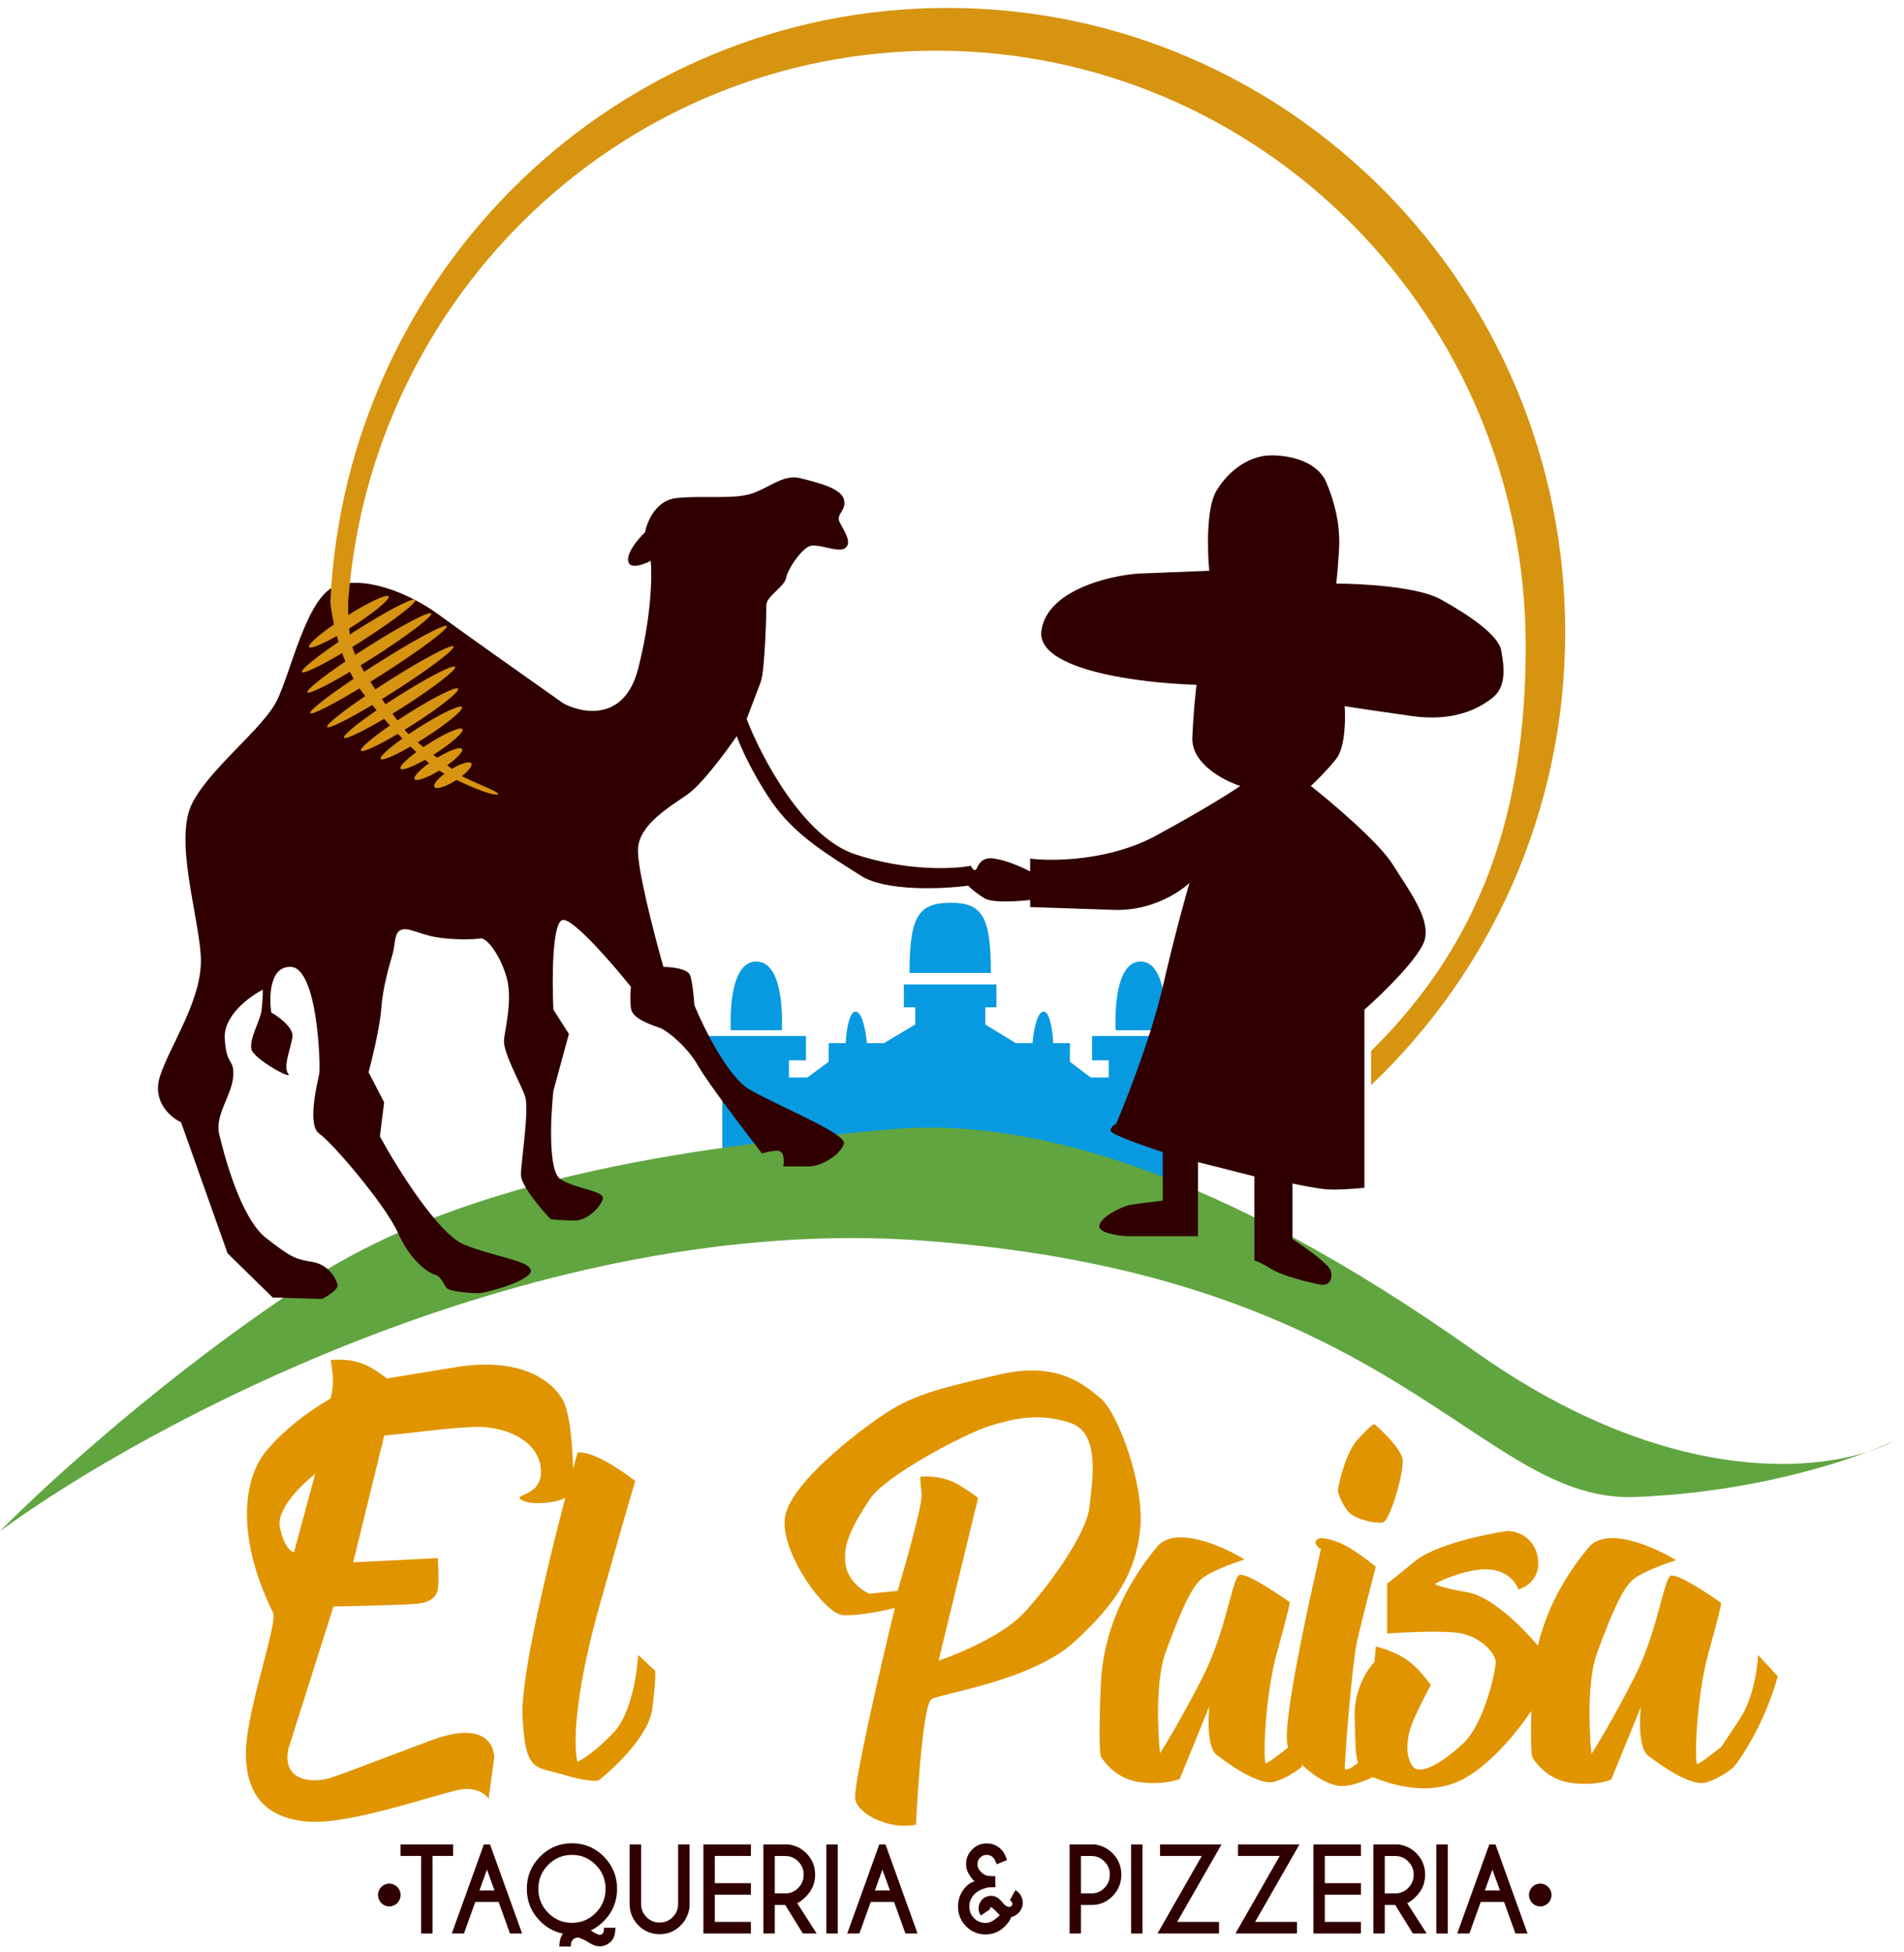
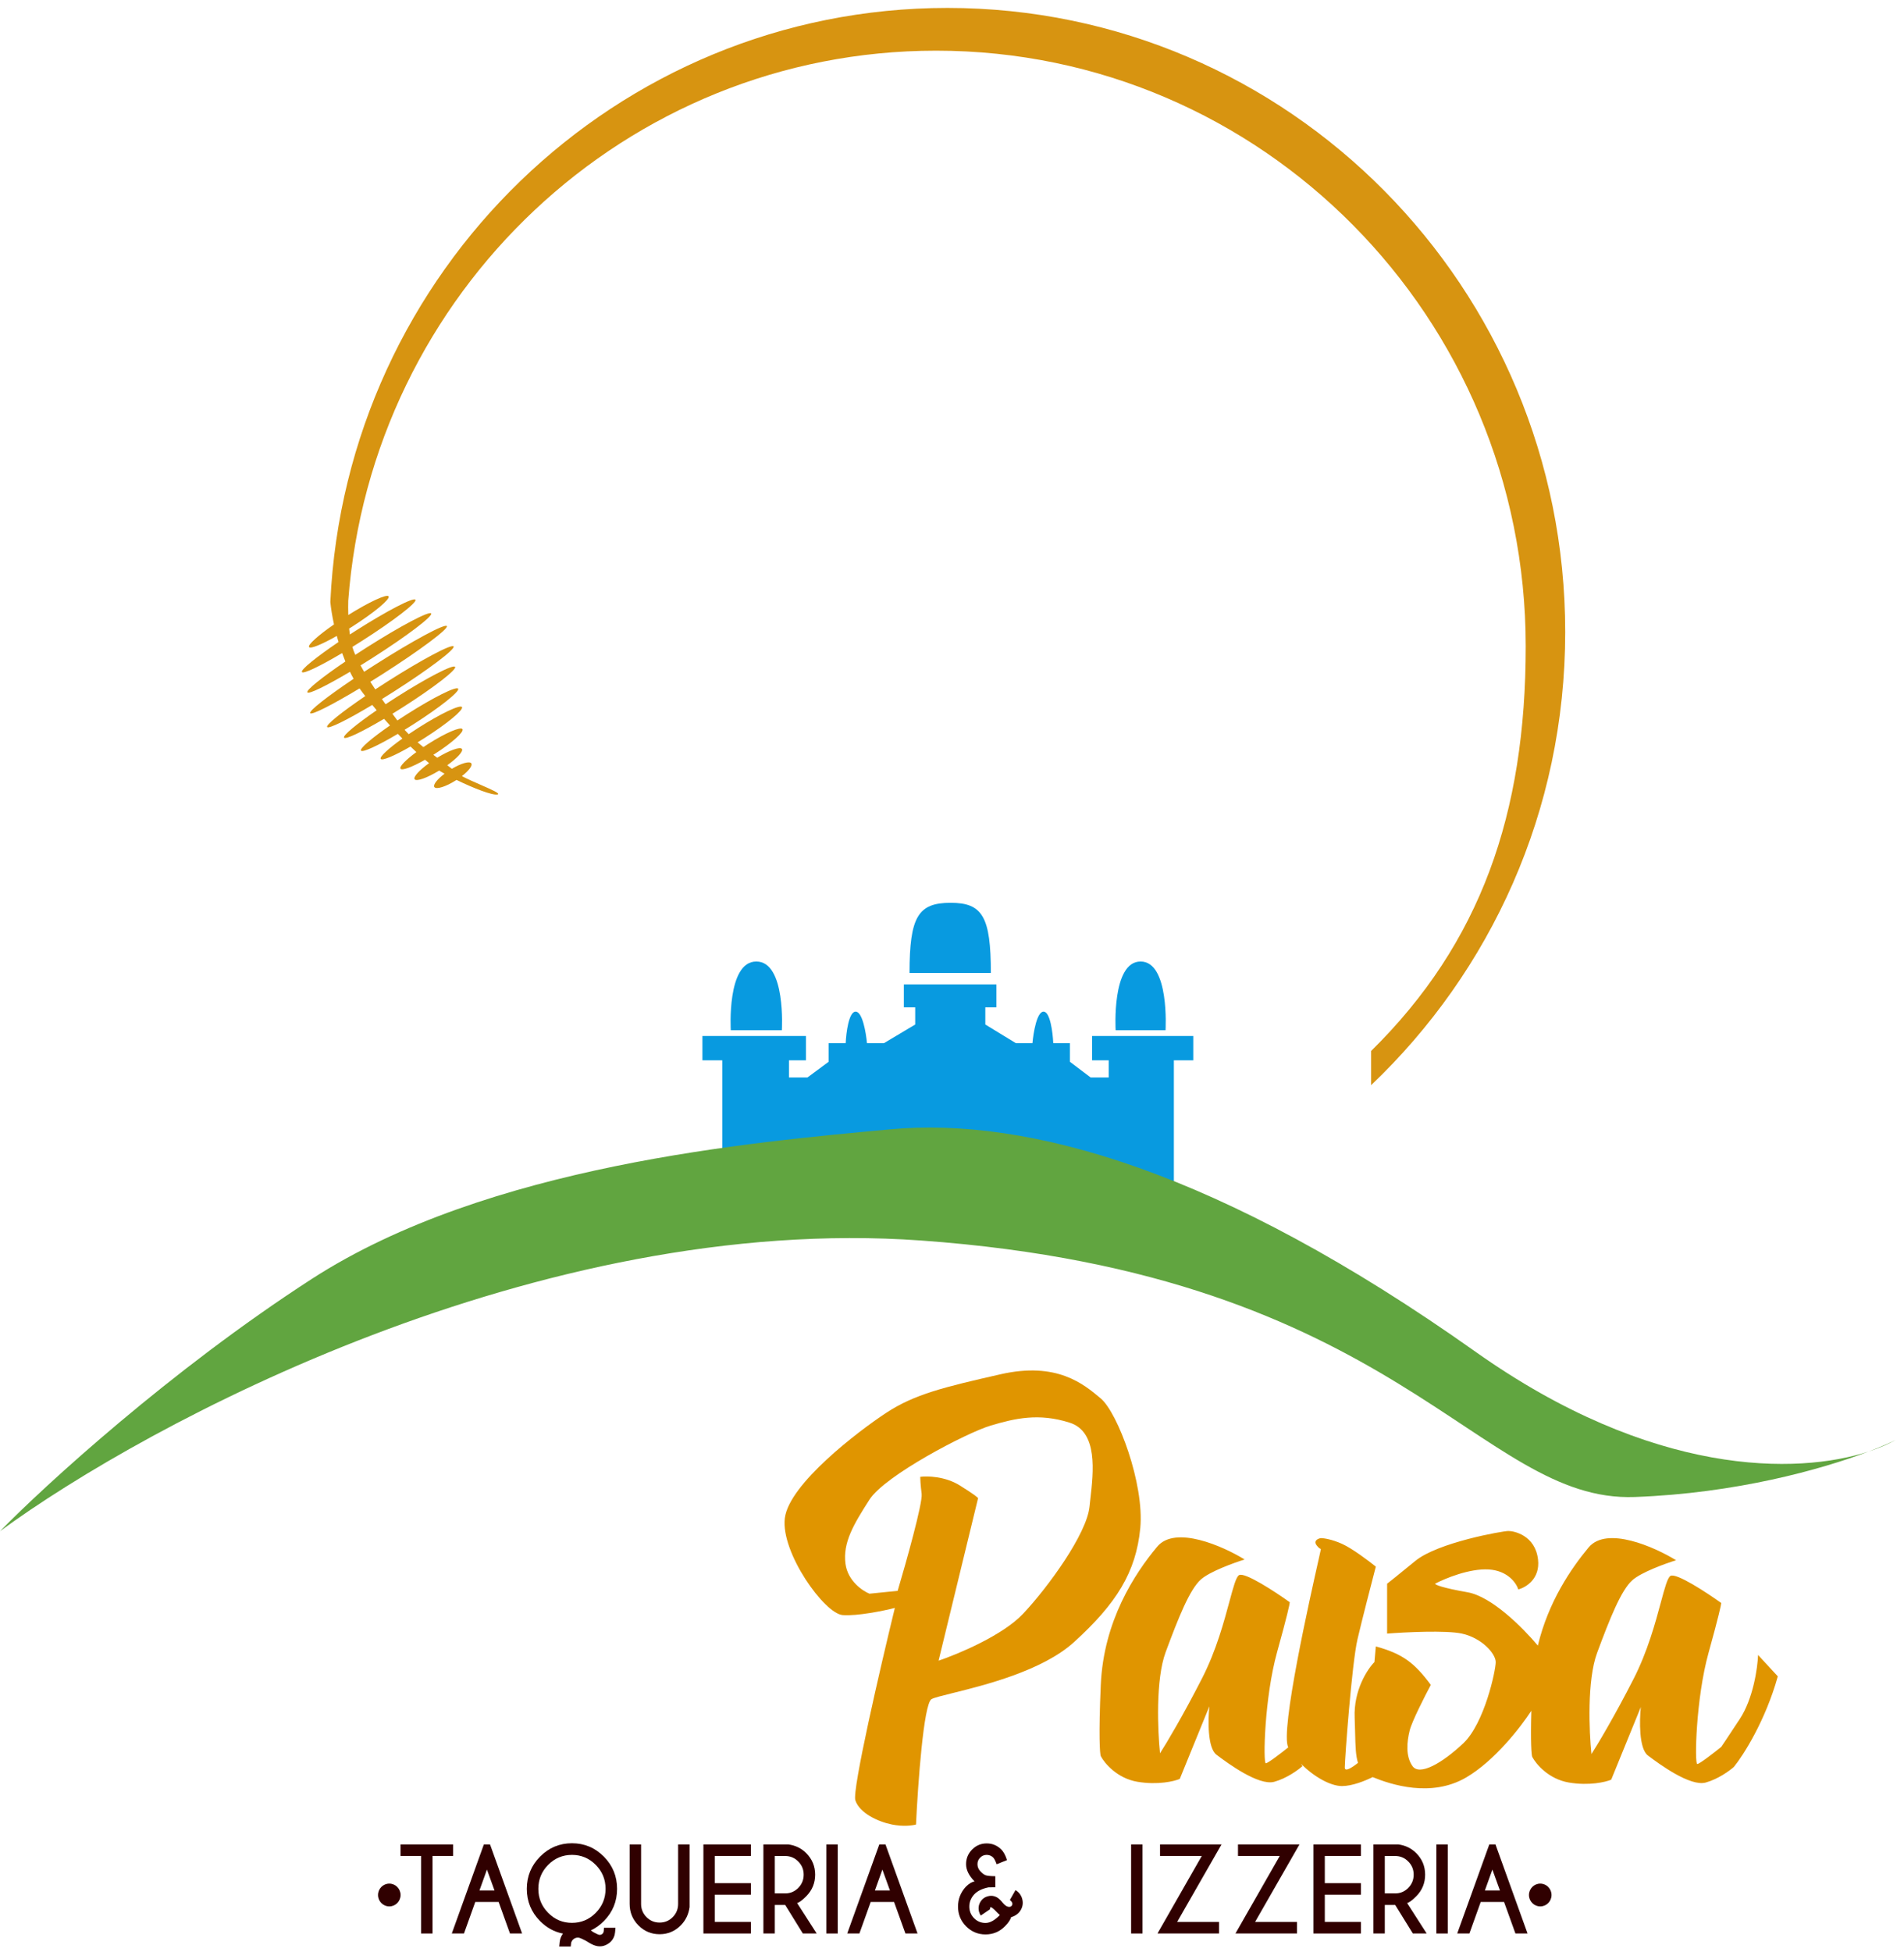
<svg xmlns="http://www.w3.org/2000/svg" width="162" height="166" viewBox="0 0 162 166" fill="none">
  <path d="M77.386 82.751H84.307C84.304 77.974 83.599 76.783 80.886 76.783C78.11 76.783 77.389 77.974 77.386 82.751Z" fill="#089AE0" />
  <path d="M61.454 101.264H99.877V90.18H101.528V88.11H92.918V90.18H94.333V91.642H92.8L91.03 90.302V88.719H89.615C89.576 87.826 89.355 86.039 88.789 86.039C88.223 86.039 87.924 87.826 87.846 88.719H86.43L83.835 87.135V85.674H84.779V83.725H76.903V85.674H77.869V87.135L75.214 88.719H73.765C73.685 87.826 73.379 86.039 72.8 86.039C72.22 86.039 71.995 87.826 71.955 88.719H70.507V90.302L68.696 91.642H67.127V90.18H68.575V88.11H59.765V90.18H61.454V101.264Z" fill="#089AE0" />
  <path d="M64.351 81.776C66.886 81.776 66.524 87.622 66.524 87.622H62.179C62.179 87.622 61.816 81.776 64.351 81.776Z" fill="#089AE0" />
  <path d="M97.046 81.776C94.569 81.776 94.923 87.622 94.923 87.622H99.169C99.169 87.622 99.523 81.776 97.046 81.776Z" fill="#089AE0" />
  <path d="M78.366 105.505C45.82 103.178 12.561 121.018 -0 130.228C3.84 126.31 14.521 116.533 26.522 108.777C41.523 99.082 63.965 97.143 75.726 96.052C87.487 94.961 103.808 99.566 125.53 114.958C140.613 125.645 152.93 125.419 158.98 123.456C159.943 123.09 160.723 122.752 161.293 122.472C160.675 122.819 159.9 123.157 158.98 123.456C154.946 124.988 147.694 127.006 139.091 127.32C125.77 127.804 119.05 108.414 78.366 105.505Z" fill="#61A540" />
-   <path d="M19.363 106.596L23.203 110.353L27.403 110.474C27.883 110.232 28.819 109.65 28.723 109.262C28.603 108.777 28.003 107.565 26.563 107.323C25.123 107.081 24.763 106.959 22.603 105.263C20.443 103.566 19.003 97.991 18.642 96.416C18.282 94.84 19.723 93.143 19.843 91.568C19.963 89.992 19.242 90.72 19.122 88.296C19.026 86.357 21.243 84.741 22.363 84.175C22.363 84.498 22.339 85.314 22.243 85.993C22.123 86.841 21.163 88.417 21.403 89.265C21.643 90.114 25.003 91.931 24.523 91.326C24.043 90.72 24.763 89.144 24.883 88.175C24.979 87.399 23.723 86.478 23.083 86.114C22.883 84.781 22.939 82.139 24.763 82.236C27.043 82.357 27.283 90.72 27.163 91.326C27.043 91.931 26.083 95.689 27.163 96.416C28.243 97.143 32.804 102.475 33.884 104.899C34.964 107.323 36.524 108.293 37.004 108.414C37.484 108.535 37.724 109.141 37.964 109.504C38.204 109.868 40.124 109.989 40.724 109.989C41.324 109.989 45.285 108.898 45.165 108.05C45.045 107.202 42.284 106.959 39.524 105.869C37.316 104.996 33.804 99.365 32.324 96.658L32.684 93.749L31.363 91.204C31.683 89.992 32.348 87.205 32.444 85.751C32.564 83.933 33.164 81.994 33.404 81.145C33.644 80.297 33.524 79.328 34.124 79.085C34.724 78.843 35.684 79.449 37.004 79.691C38.324 79.933 40.244 79.933 40.844 79.812C41.444 79.691 42.644 81.388 43.124 83.206C43.605 85.024 43.005 87.326 42.885 88.417C42.764 89.508 44.325 92.174 44.685 93.265C45.045 94.355 44.325 98.84 44.325 99.93C44.325 100.803 46.005 102.798 46.845 103.687C47.165 103.728 48.021 103.808 48.885 103.808C49.965 103.808 51.045 102.718 51.285 101.99C51.525 101.263 49.005 101.142 47.685 100.294C46.629 99.615 46.845 95.002 47.085 92.78L48.405 87.932L47.085 85.872C46.965 83.327 46.965 78.237 47.925 78.237C48.885 78.237 52.165 82.034 53.685 83.933C53.645 84.216 53.589 84.975 53.685 85.751C53.805 86.72 55.605 87.205 56.206 87.447C56.806 87.69 58.486 89.023 59.446 90.72C60.214 92.077 63.366 96.214 64.846 98.112C65.046 98.031 65.59 97.87 66.166 97.87C66.742 97.87 66.726 98.759 66.646 99.203H68.807C70.007 99.203 71.567 98.112 71.807 97.264C72.047 96.416 66.046 93.992 63.766 92.659C61.942 91.592 59.886 87.447 59.086 85.508C59.046 84.902 58.918 83.545 58.726 82.963C58.534 82.382 57.126 82.236 56.446 82.236C55.685 79.57 54.189 73.825 54.285 72.177C54.405 70.117 56.926 68.663 58.486 67.572C59.734 66.699 61.806 63.896 62.686 62.603C62.966 63.411 63.934 65.633 65.566 68.057C67.606 71.086 70.607 72.783 73.247 74.48C75.359 75.837 80.208 75.611 82.368 75.328C82.568 75.53 83.136 76.031 83.808 76.419C84.48 76.807 86.648 76.661 87.648 76.54V77.146C88.768 77.186 91.776 77.291 94.849 77.388C97.921 77.485 100.369 75.894 101.209 75.086C100.849 76.298 99.889 79.764 98.929 83.933C97.969 88.102 95.889 93.426 94.969 95.567C94.809 95.648 94.489 95.882 94.489 96.173C94.489 96.464 97.449 97.506 98.929 97.991V102.112C98.249 102.192 96.745 102.378 96.169 102.475C95.449 102.596 93.529 103.566 93.529 104.293C93.529 104.875 95.129 105.101 95.929 105.142H101.929V98.84L106.73 100.051V107.202C106.89 107.242 107.402 107.444 108.17 107.929C109.13 108.535 111.65 109.141 112.37 109.262C113.09 109.383 113.45 108.777 113.21 108.05C113.018 107.468 110.97 106.03 109.97 105.384V100.657C110.53 100.779 111.866 101.045 112.73 101.142C113.594 101.239 115.33 101.102 116.091 101.021V85.872C117.691 84.458 120.963 81.267 121.251 79.812C121.611 77.994 119.931 75.813 118.491 73.51C117.339 71.668 113.37 68.299 111.53 66.845C111.93 66.481 112.922 65.512 113.69 64.542C114.458 63.572 114.49 61.149 114.41 60.058C115.17 60.179 117.387 60.518 120.171 60.906C123.651 61.391 125.811 60.3 127.011 59.331C128.212 58.361 127.971 56.664 127.731 55.331C127.491 53.998 124.971 52.302 122.571 50.968C120.651 49.902 115.85 49.635 113.69 49.635C113.73 49.353 113.834 48.375 113.93 46.727C114.05 44.666 113.57 42.727 112.85 41.031C112.13 39.334 109.97 38.728 108.17 38.728C106.37 38.728 104.57 39.94 103.489 41.758C102.625 43.212 102.729 46.888 102.889 48.545L96.769 48.787C94.249 48.989 89.088 50.241 88.608 53.635C88.128 57.028 97.209 58.119 101.809 58.24C101.729 58.806 101.545 60.494 101.449 62.724C101.353 64.954 104.13 66.4 105.53 66.845C104.77 67.37 102.265 68.953 98.329 71.086C94.393 73.219 89.568 73.268 87.648 73.025V74.116C87.128 73.833 85.8 73.219 84.648 73.025C83.208 72.783 83.208 73.995 82.968 73.995C82.776 73.995 82.648 73.753 82.608 73.632C81.168 73.914 77.183 74.116 72.767 72.662C68.351 71.208 64.766 64.38 63.526 61.149C63.806 60.422 64.438 58.773 64.726 57.998C65.086 57.028 65.206 52.18 65.206 51.453C65.206 50.726 66.766 49.878 66.886 49.151C67.007 48.423 68.087 46.848 68.807 46.484C69.527 46.121 71.327 47.09 71.927 46.605C72.527 46.121 71.807 45.151 71.447 44.424C71.087 43.697 72.047 43.455 71.807 42.485C71.567 41.516 69.527 41.031 68.087 40.667C66.646 40.303 65.446 41.516 63.886 42C62.326 42.485 59.686 42.121 57.526 42.364C55.797 42.558 55.045 44.384 54.886 45.272C54.365 45.757 53.349 46.921 53.445 47.696C53.541 48.472 54.765 48.02 55.365 47.696C55.486 48.908 55.438 52.447 54.285 56.907C53.133 61.367 49.565 60.704 47.925 59.816C45.285 57.957 39.476 53.853 37.364 52.301C34.724 50.362 30.884 48.908 28.483 49.878C26.083 50.847 24.763 57.149 23.563 59.573C22.363 61.997 17.922 65.269 16.362 68.299C14.802 71.329 16.842 77.631 17.082 81.266C17.322 84.902 14.442 88.902 13.602 91.568C12.93 93.701 14.522 95.042 15.402 95.446L19.363 106.596Z" fill="#300000" />
  <g filter="url(#filter0_d_668_699)">
-     <path fill-rule="evenodd" clip-rule="evenodd" d="M25.123 122.108C22.843 124.774 22.655 129.935 25.603 135.924C25.849 136.281 25.358 138.159 24.769 140.413C24.136 142.836 23.389 145.692 23.323 147.559C23.195 151.161 24.763 153.497 28.723 153.739C31.282 153.896 35.496 152.686 38.545 151.811C40.214 151.331 41.535 150.952 42.044 150.952C43.484 150.952 43.964 151.8 43.964 151.8L44.444 148.286C44.444 148.286 44.564 144.771 39.044 146.831C37.203 147.519 35.709 148.084 34.499 148.542L34.497 148.543C32.082 149.458 30.803 149.942 30.163 150.104C29.203 150.346 26.354 150.472 26.923 147.559L30.763 135.439C30.763 135.439 36.884 135.318 37.964 135.197C39.044 135.076 39.524 134.591 39.644 133.985C39.764 133.379 39.644 131.319 39.644 131.319L32.443 131.682L35.084 120.896C36.05 120.816 37.022 120.705 38.009 120.591C39.513 120.419 41.05 120.242 42.644 120.169C45.284 120.048 48.165 121.26 48.405 123.684C48.557 125.225 47.526 125.688 46.952 125.946C46.623 126.093 46.445 126.173 46.725 126.35C47.493 126.835 49.045 126.633 49.725 126.471C49.725 126.471 50.113 126.406 50.487 126.19C48.809 132.588 46.688 141.608 46.845 144.771C47.05 148.916 47.694 149.074 49.376 149.487C49.662 149.557 49.977 149.635 50.325 149.74C52.245 150.322 53.125 150.306 53.325 150.225C54.725 149.134 57.597 146.395 57.886 144.165C58.173 141.935 58.166 141.055 58.126 140.893L56.685 139.56C56.605 141.095 56.085 144.553 54.645 146.104C53.205 147.656 51.965 148.447 51.525 148.649C51.205 147.559 51.141 143.341 53.445 135.197C55.749 127.053 56.405 124.855 56.445 124.775C55.325 123.886 52.773 122.157 51.525 122.351C51.407 122.771 51.281 123.227 51.149 123.712C51.103 121.846 50.921 118.92 50.205 117.745C49.245 116.17 46.581 114.206 41.204 115.079C36.951 115.769 35.572 115.999 35.32 116.046C33.657 114.783 32.639 114.336 30.523 114.473C30.774 115.855 30.792 116.579 30.523 117.745C30.523 117.745 27.403 119.442 25.123 122.108ZM29.203 124.169C28.123 125.017 25.915 127.101 26.203 128.653C26.491 130.204 27.083 130.753 27.403 130.834L29.203 124.169Z" fill="#E09500" />
    <path fill-rule="evenodd" clip-rule="evenodd" d="M78.527 135.561C77.287 140.651 74.879 151.049 75.167 151.922C75.527 153.012 77.087 153.739 78.287 153.982C79.247 154.176 80.047 154.063 80.327 153.982C80.487 150.588 80.975 143.705 81.647 143.317C81.861 143.194 82.517 143.031 83.435 142.804C86.129 142.137 91.084 140.909 93.769 138.469C97.369 135.197 99.049 132.531 99.409 128.774C99.769 125.017 97.489 118.957 96.049 117.745L96.032 117.731C94.591 116.518 92.31 114.599 87.528 115.685C82.728 116.776 80.207 117.382 77.807 118.957C75.407 120.533 69.526 125.017 69.166 127.926C68.806 130.834 72.527 136.045 74.087 136.167C75.335 136.264 77.567 135.803 78.527 135.561ZM78.767 134.106C79.487 131.682 80.903 126.641 80.807 125.865C80.711 125.09 80.687 124.572 80.687 124.411C81.287 124.33 82.8 124.362 84.048 125.138C85.296 125.914 85.608 126.188 85.608 126.229L82.248 140.045C83.928 139.479 87.72 137.887 89.448 136.045C91.608 133.743 94.849 129.259 95.089 126.956C95.109 126.756 95.134 126.543 95.159 126.321C95.428 123.983 95.82 120.58 93.409 119.806C90.768 118.957 88.728 119.442 86.688 120.048C84.648 120.654 77.687 124.29 76.367 126.35C75.047 128.41 74.087 129.986 74.327 131.804C74.519 133.258 75.767 134.106 76.367 134.349L78.767 134.106Z" fill="#E09500" />
-     <path d="M117.89 121.26C116.93 122.326 116.37 124.613 116.21 125.623C116.33 126.027 116.69 126.956 117.17 127.441C117.77 128.047 119.451 128.41 120.051 128.289C120.651 128.168 121.851 124.047 121.731 122.957C121.635 122.084 120.091 120.573 119.331 119.927C119.251 119.927 118.851 120.193 117.89 121.26Z" fill="#E09500" />
    <path d="M114.41 130.228C114.122 129.84 114.53 129.663 114.77 129.622C115.01 129.622 115.706 129.719 116.57 130.107C117.434 130.495 118.851 131.561 119.451 132.046C119.091 133.42 118.275 136.579 117.89 138.227C117.41 140.287 116.81 148.407 116.81 149.134C116.81 149.519 117.37 149.183 117.934 148.736C117.734 148.125 117.715 147.294 117.689 146.187C117.68 145.792 117.67 145.361 117.65 144.892C117.554 142.566 118.731 140.772 119.331 140.166L119.451 138.833C121.744 139.465 122.735 140.228 124.131 142.105C123.611 143.075 122.523 145.208 122.331 145.983C122.091 146.953 121.971 148.165 122.571 149.013C123.171 149.861 125.091 148.771 126.891 147.074C128.691 145.377 129.651 140.893 129.651 140.166C129.651 139.439 128.451 138.106 126.771 137.742C125.427 137.451 121.971 137.621 120.411 137.742V133.5C120.571 133.379 121.275 132.822 122.811 131.561C124.731 129.986 130.252 129.016 130.732 129.016C131.212 129.016 133.012 129.38 133.252 131.44C133.444 133.088 132.212 133.824 131.572 133.985C131.412 133.46 130.684 132.385 129.051 132.288C127.419 132.191 125.331 133.056 124.491 133.5C124.491 133.581 125.043 133.84 127.251 134.227C129.312 134.589 131.95 137.23 133.236 138.763C134.132 135.028 136.063 132.206 137.558 130.413C139.094 128.571 143.159 130.373 144.999 131.504C144.079 131.787 142.047 132.522 141.278 133.201C140.318 134.049 139.358 136.473 138.278 139.382C137.414 141.709 137.598 146.088 137.798 147.986C138.318 147.178 139.766 144.763 141.398 141.563C142.583 139.241 143.242 136.796 143.703 135.083C144.037 133.845 144.267 132.99 144.519 132.837C144.999 132.546 147.599 134.251 148.839 135.14C148.839 135.261 148.623 136.279 147.759 139.382C146.679 143.26 146.559 148.835 146.799 148.835C146.991 148.835 148.239 147.865 148.839 147.38C148.884 147.319 149.261 146.759 150.413 145.014C151.565 143.268 151.933 140.651 151.973 139.56L153.653 141.378C152.597 145.159 150.724 148.086 149.919 149.077C149.559 149.4 148.575 150.119 147.519 150.41C146.199 150.774 143.559 148.835 142.599 148.108C141.83 147.526 141.878 145.118 141.999 143.987L139.478 150.168C138.998 150.37 137.606 150.701 135.878 150.41C134.15 150.119 133.078 148.835 132.758 148.229C132.693 148.064 132.606 147.041 132.68 144.308C131.773 145.704 129.542 148.578 127.131 149.982C124.153 151.718 120.736 150.582 119.18 149.948C118.507 150.282 117.43 150.71 116.57 150.71C115.604 150.71 114.188 149.931 113.075 148.8L113.21 149.013C112.85 149.336 111.866 150.055 110.81 150.346C109.49 150.71 106.85 148.771 105.89 148.043C105.121 147.462 105.169 145.054 105.289 143.923L102.769 150.104C102.289 150.306 100.897 150.637 99.169 150.346C97.441 150.055 96.369 148.771 96.049 148.165C95.969 147.963 95.857 146.468 96.049 142.105C96.289 136.651 98.929 132.652 100.849 130.349C102.385 128.507 106.45 130.309 108.29 131.44C107.37 131.723 105.337 132.458 104.569 133.137C103.609 133.985 102.649 136.409 101.569 139.318C100.705 141.645 100.889 146.024 101.089 147.922C101.609 147.114 103.057 144.699 104.689 141.499C105.874 139.177 106.533 136.732 106.994 135.019C107.328 133.781 107.558 132.926 107.81 132.773C108.29 132.482 110.89 134.187 112.13 135.076C112.13 135.197 111.914 136.215 111.05 139.318C109.97 143.196 109.85 148.771 110.09 148.771C110.269 148.771 111.367 147.927 112 147.42C111.282 146.073 113.898 134.477 114.601 131.36C114.708 130.886 114.77 130.608 114.77 130.592C114.77 130.543 114.758 130.537 114.725 130.522C114.676 130.501 114.581 130.459 114.41 130.228Z" fill="#E09500" />
  </g>
  <path d="M28.106 51.194C29.429 23.068 52.43 0.674 80.61 0.674C109.64 0.674 133.174 24.44 133.174 53.756C133.174 68.981 126.827 82.616 116.659 92.295V89.387C126.002 80.186 129.814 69.188 129.814 54.968C129.814 26.99 107.355 4.31 79.65 4.31C53.238 4.31 31.593 24.923 29.631 51.088C29.622 51.406 29.618 51.831 29.633 52.307C31.408 51.197 32.923 50.493 33.065 50.721C33.214 50.958 31.819 52.116 29.95 53.306C29.868 53.358 29.787 53.409 29.707 53.459C29.724 53.627 29.744 53.796 29.768 53.964C29.926 53.861 30.087 53.758 30.25 53.654C32.917 51.955 35.2 50.771 35.348 51.008C35.496 51.245 33.455 52.815 30.787 54.514C30.514 54.688 30.244 54.857 29.98 55.02C30.038 55.226 30.122 55.453 30.228 55.696C30.527 55.5 30.836 55.3 31.153 55.098C34.062 53.246 36.54 51.937 36.688 52.174C36.837 52.411 34.599 54.106 31.69 55.958C31.344 56.178 31.005 56.391 30.674 56.594C30.771 56.771 30.875 56.953 30.983 57.137C31.293 56.934 31.612 56.728 31.938 56.52C35.149 54.476 37.872 53.011 38.02 53.249C38.168 53.486 35.686 55.336 32.475 57.38C32.147 57.59 31.824 57.792 31.508 57.988C31.646 58.203 31.788 58.419 31.931 58.633C32.258 58.418 32.597 58.198 32.946 57.976C35.918 56.084 38.447 54.742 38.595 54.979C38.743 55.217 36.455 56.944 33.483 58.836C33.147 59.05 32.816 59.257 32.494 59.456C32.599 59.605 32.703 59.753 32.806 59.897C33.103 59.7 33.412 59.5 33.73 59.297C36.339 57.636 38.575 56.481 38.723 56.718C38.871 56.956 36.876 58.495 34.267 60.157C33.969 60.347 33.676 60.53 33.39 60.706C33.539 60.91 33.681 61.101 33.811 61.277C34.058 61.112 34.315 60.945 34.579 60.777C36.862 59.323 38.833 58.337 38.982 58.574C39.13 58.812 37.4 60.183 35.117 61.637C34.881 61.787 34.65 61.931 34.423 62.07C34.53 62.193 34.648 62.317 34.773 62.442C35.03 62.267 35.301 62.089 35.583 61.91C37.492 60.694 39.16 59.901 39.308 60.138C39.456 60.376 38.029 61.554 36.12 62.77C35.921 62.896 35.725 63.018 35.532 63.135C35.693 63.272 35.858 63.407 36.024 63.541C36.16 63.45 36.3 63.358 36.444 63.266C37.9 62.338 39.202 61.779 39.35 62.016C39.498 62.254 38.437 63.198 36.981 64.126L36.949 64.146C36.922 64.163 36.896 64.18 36.869 64.197C36.981 64.282 37.093 64.365 37.201 64.446C38.243 63.809 39.166 63.479 39.307 63.703C39.432 63.904 38.895 64.481 38.055 65.083C38.202 65.195 38.335 65.297 38.446 65.387C39.245 64.913 39.966 64.708 40.104 64.929C40.221 65.117 39.879 65.558 39.3 66.009C39.742 66.245 40.346 66.508 40.901 66.751C41.834 67.159 42.635 67.51 42.327 67.572C41.881 67.662 40.246 67.017 38.843 66.332C38.828 66.342 38.813 66.352 38.798 66.361C37.928 66.915 37.103 67.172 36.955 66.934C36.833 66.739 37.206 66.271 37.825 65.804C37.72 65.746 37.62 65.689 37.526 65.633C37.476 65.603 37.423 65.571 37.369 65.536C36.331 66.168 35.414 66.495 35.275 66.271C35.15 66.073 35.679 65.502 36.509 64.905C36.397 64.815 36.282 64.719 36.163 64.618C35.065 65.24 34.194 65.567 34.075 65.376C33.964 65.198 34.526 64.627 35.425 63.964C35.262 63.814 35.095 63.657 34.926 63.494C33.559 64.281 32.511 64.727 32.394 64.541C32.284 64.364 33.05 63.663 34.239 62.814C34.111 62.684 33.981 62.55 33.851 62.415C32.146 63.423 30.834 64.031 30.714 63.839C30.598 63.654 31.634 62.773 33.184 61.701C33.015 61.516 32.846 61.327 32.677 61.136C30.805 62.245 29.391 62.923 29.274 62.736C29.16 62.553 30.318 61.597 32.05 60.407C31.924 60.257 31.799 60.106 31.674 59.954C29.548 61.225 27.951 62.02 27.834 61.833C27.719 61.648 29.074 60.565 31.078 59.203C30.986 59.085 30.895 58.965 30.806 58.846C30.733 58.749 30.661 58.65 30.592 58.548C28.262 59.951 26.512 60.842 26.394 60.653C26.276 60.463 27.827 59.251 30.087 57.731C29.978 57.537 29.875 57.339 29.776 57.137C27.765 58.331 26.268 59.066 26.154 58.883C26.038 58.696 27.391 57.613 29.385 56.26C29.288 56.022 29.197 55.783 29.111 55.544C27.224 56.662 25.805 57.345 25.69 57.159C25.57 56.967 26.884 55.902 28.803 54.603C28.751 54.429 28.702 54.256 28.656 54.086C27.378 54.81 26.409 55.212 26.297 55.032C26.176 54.839 27.074 54.039 28.417 53.107C28.255 52.361 28.153 51.697 28.106 51.194Z" fill="#D79411" />
  <path d="M34.083 161.171C34.083 161.706 33.653 162.14 33.123 162.14C32.593 162.14 32.163 161.706 32.163 161.171C32.163 160.635 32.593 160.201 33.123 160.201C33.653 160.201 34.083 160.635 34.083 161.171Z" fill="#300000" />
  <path d="M36.801 157.848V164.443H35.826V157.848H34.077V156.868H38.55V157.848H36.801Z" fill="#300000" />
  <path d="M42.074 160.784L41.432 159.008L40.794 160.784H42.074ZM41.694 156.868L44.423 164.443H43.391L42.426 161.763H40.438L39.477 164.443H38.441L41.169 156.868H41.694Z" fill="#300000" />
  <path d="M48.664 157.758C47.874 157.758 47.199 158.041 46.639 158.606C46.083 159.168 45.805 159.848 45.805 160.646C45.805 161.445 46.085 162.126 46.644 162.691C47.203 163.256 47.877 163.539 48.664 163.539C49.455 163.539 50.129 163.256 50.685 162.691C51.244 162.126 51.524 161.445 51.524 160.646C51.524 159.848 51.244 159.168 50.685 158.606C50.129 158.041 49.455 157.758 48.664 157.758ZM50.268 164.183C50.34 164.227 50.415 164.277 50.493 164.334C50.712 164.451 50.86 164.522 50.938 164.547C50.972 164.557 51.005 164.561 51.037 164.561C51.09 164.561 51.143 164.546 51.196 164.514C51.277 164.467 51.33 164.397 51.355 164.306C51.365 164.277 51.376 164.161 51.388 163.955H52.368C52.346 164.265 52.321 164.47 52.293 164.571C52.193 164.921 51.985 165.185 51.669 165.361C51.469 165.478 51.26 165.537 51.041 165.537C50.919 165.537 50.797 165.519 50.676 165.484C50.476 165.431 50.208 165.295 49.874 165.077C49.605 164.935 49.419 164.849 49.316 164.817C49.257 164.801 49.2 164.793 49.147 164.793C49.054 164.793 48.963 164.819 48.876 164.869C48.732 164.951 48.638 165.074 48.594 165.238C48.588 165.254 48.577 165.358 48.561 165.551H47.582C47.607 165.251 47.632 165.055 47.657 164.964C47.71 164.771 47.791 164.601 47.9 164.452C47.163 164.31 46.513 163.955 45.95 163.387C45.2 162.63 44.825 161.716 44.825 160.646C44.825 159.576 45.2 158.663 45.95 157.905C46.7 157.148 47.605 156.769 48.664 156.769C49.724 156.769 50.629 157.148 51.379 157.905C52.129 158.663 52.504 159.576 52.504 160.646C52.504 161.716 52.129 162.63 51.379 163.387C51.041 163.728 50.671 163.993 50.268 164.183Z" fill="#300000" />
  <path d="M57.697 156.868H58.672V162.204C58.588 162.813 58.34 163.327 57.927 163.747C57.427 164.252 56.825 164.505 56.122 164.505C55.419 164.505 54.818 164.254 54.317 163.752C53.821 163.247 53.572 162.639 53.572 161.929V156.868H54.547V161.929C54.547 162.365 54.7 162.739 55.007 163.051C55.316 163.36 55.688 163.515 56.122 163.515C56.56 163.515 56.932 163.36 57.238 163.051C57.544 162.742 57.697 162.368 57.697 161.929V156.868Z" fill="#300000" />
  <path d="M63.889 156.868V157.848H60.819V160.163H63.889V161.143H60.819V163.458H63.889V164.443H59.848V156.868H63.889Z" fill="#300000" />
  <path d="M65.923 157.853V161.034H66.809C67.24 161.034 67.609 160.88 67.916 160.571C68.225 160.258 68.38 159.881 68.38 159.439C68.38 159 68.225 158.626 67.916 158.317C67.609 158.008 67.24 157.853 66.809 157.853H65.923ZM66.809 162.019H65.923V164.443H64.953V156.868H67.081C67.684 156.951 68.194 157.201 68.609 157.621C69.106 158.126 69.355 158.732 69.355 159.439C69.355 160.152 69.106 160.761 68.609 161.266C68.266 161.614 68.003 161.809 67.822 161.853L69.486 164.443H68.309L66.809 162.019Z" fill="#300000" />
  <path d="M71.281 156.868V164.443H70.31V156.868H71.281Z" fill="#300000" />
  <path d="M75.719 160.784L75.077 159.008L74.44 160.784H75.719ZM75.34 156.868L78.068 164.443H77.037L76.071 161.763H74.083L73.122 164.443H72.086L74.815 156.868H75.34Z" fill="#300000" />
  <path d="M86.402 160.755C86.692 160.926 86.883 161.175 86.974 161.503C87.005 161.617 87.02 161.727 87.02 161.835C87.02 162.046 86.966 162.246 86.856 162.436C86.688 162.736 86.413 162.942 86.031 163.056C85.963 163.286 85.788 163.544 85.506 163.828C85.05 164.291 84.499 164.523 83.852 164.523C83.208 164.523 82.656 164.293 82.197 163.832C81.74 163.368 81.512 162.81 81.512 162.156C81.512 161.509 81.736 160.945 82.183 160.462C82.451 160.197 82.698 160.05 82.923 160.021C82.439 159.529 82.197 159.038 82.197 158.549C82.197 158.066 82.367 157.651 82.708 157.304C83.052 156.957 83.466 156.783 83.95 156.783C84.434 156.783 84.849 156.955 85.192 157.299C85.386 157.489 85.549 157.79 85.68 158.203L84.799 158.554C84.692 158.263 84.595 158.074 84.508 157.986C84.355 157.834 84.169 157.758 83.95 157.758C83.734 157.758 83.55 157.836 83.397 157.99C83.244 158.142 83.167 158.328 83.167 158.549C83.167 158.773 83.247 158.972 83.406 159.146C83.569 159.319 83.717 159.433 83.852 159.486C83.989 159.54 84.267 159.568 84.686 159.572V160.514L84.114 160.518C83.561 160.629 83.148 160.834 82.876 161.134C82.608 161.431 82.473 161.771 82.473 162.156C82.473 162.541 82.608 162.87 82.876 163.141C83.145 163.413 83.47 163.548 83.852 163.548C84.23 163.548 84.636 163.324 85.07 162.876C84.983 162.803 84.828 162.65 84.606 162.417C84.525 162.341 84.461 162.287 84.414 162.256C84.37 162.227 84.334 162.213 84.306 162.213H84.302C84.27 162.216 84.248 162.234 84.236 162.265C84.23 162.278 84.227 162.291 84.227 162.303C84.227 162.325 84.233 162.349 84.245 162.374L83.448 162.919C83.383 162.821 83.333 162.71 83.298 162.587C83.273 162.489 83.261 162.393 83.261 162.298C83.261 162.119 83.308 161.945 83.401 161.778C83.548 161.522 83.761 161.356 84.039 161.281C84.136 161.252 84.233 161.238 84.33 161.238C84.508 161.238 84.678 161.285 84.841 161.38C84.978 161.459 85.134 161.607 85.309 161.825C85.488 162.04 85.653 162.156 85.806 162.175C85.828 162.179 85.849 162.18 85.867 162.18C85.986 162.18 86.07 162.125 86.121 162.014C86.133 161.986 86.139 161.956 86.139 161.924C86.139 161.823 86.067 161.713 85.924 161.593L86.402 160.755Z" fill="#300000" />
-   <path d="M91.974 162.019V164.443H91.004V156.868H93.132C93.735 156.951 94.245 157.201 94.66 157.621C95.157 158.126 95.406 158.732 95.406 159.439C95.406 160.152 95.157 160.761 94.66 161.266C94.163 161.768 93.563 162.019 92.86 162.019H91.974ZM91.974 157.853V161.034H92.86C93.291 161.034 93.66 160.88 93.967 160.571C94.276 160.258 94.431 159.881 94.431 159.439C94.431 159 94.276 158.626 93.967 158.317C93.66 158.008 93.291 157.853 92.86 157.853H91.974Z" fill="#300000" />
  <path d="M97.21 156.868V164.443H96.24V156.868H97.21Z" fill="#300000" />
  <path d="M102.253 157.848H98.7V156.868H103.932L100.158 163.458H103.721V164.443H98.484L102.253 157.848Z" fill="#300000" />
  <path d="M108.886 157.848H105.333V156.868H110.564L106.79 163.458H110.353V164.443H105.117L108.886 157.848Z" fill="#300000" />
  <path d="M115.791 156.868V157.848H112.72V160.163H115.791V161.143H112.72V163.458H115.791V164.443H111.75V156.868H115.791Z" fill="#300000" />
  <path d="M117.824 157.853V161.034H118.71C119.142 161.034 119.51 160.88 119.817 160.571C120.126 160.258 120.281 159.881 120.281 159.439C120.281 159 120.126 158.626 119.817 158.317C119.51 158.008 119.142 157.853 118.71 157.853H117.824ZM118.71 162.019H117.824V164.443H116.854V156.868H118.982C119.585 156.951 120.095 157.201 120.511 157.621C121.007 158.126 121.256 158.732 121.256 159.439C121.256 160.152 121.007 160.761 120.511 161.266C120.167 161.614 119.904 161.809 119.723 161.853L121.387 164.443H120.21L118.71 162.019Z" fill="#300000" />
  <path d="M123.182 156.868V164.443H122.211V156.868H123.182Z" fill="#300000" />
  <path d="M127.621 160.784L126.978 159.008L126.341 160.784H127.621ZM127.241 156.868L129.969 164.443H128.938L127.972 161.763H125.985L125.024 164.443H123.987L126.716 156.868H127.241Z" fill="#300000" />
  <path d="M132.011 161.171C132.011 161.706 131.581 162.14 131.051 162.14C130.521 162.14 130.091 161.706 130.091 161.171C130.091 160.635 130.521 160.201 131.051 160.201C131.581 160.201 132.011 160.635 132.011 161.171Z" fill="#300000" />
  <defs>
    <filter id="filter0_d_668_699" x="20.926" y="114.449" width="132.728" height="40.834" filterUnits="userSpaceOnUse" color-interpolation-filters="sRGB">
      <feFlood flood-opacity="0" result="BackgroundImageFix" />
      <feColorMatrix in="SourceAlpha" type="matrix" values="0 0 0 0 0 0 0 0 0 0 0 0 0 0 0 0 0 0 127 0" result="hardAlpha" />
      <feOffset dx="-2.39" dy="1.195" />
      <feComposite in2="hardAlpha" operator="out" />
      <feColorMatrix type="matrix" values="0 0 0 0 0.188 0 0 0 0 0 0 0 0 0 0 0 0 0 1 0" />
      <feBlend mode="normal" in2="BackgroundImageFix" result="effect1_dropShadow_668_699" />
      <feBlend mode="normal" in="SourceGraphic" in2="effect1_dropShadow_668_699" result="shape" />
    </filter>
  </defs>
</svg>